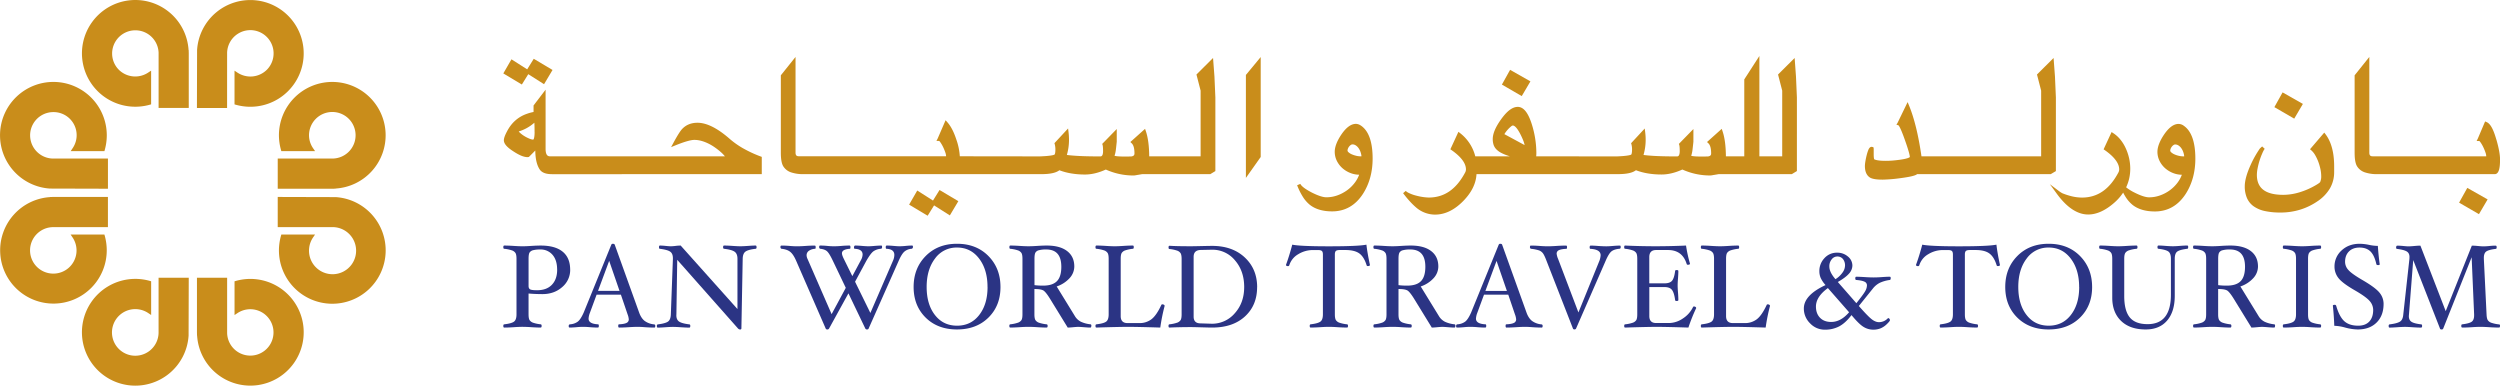
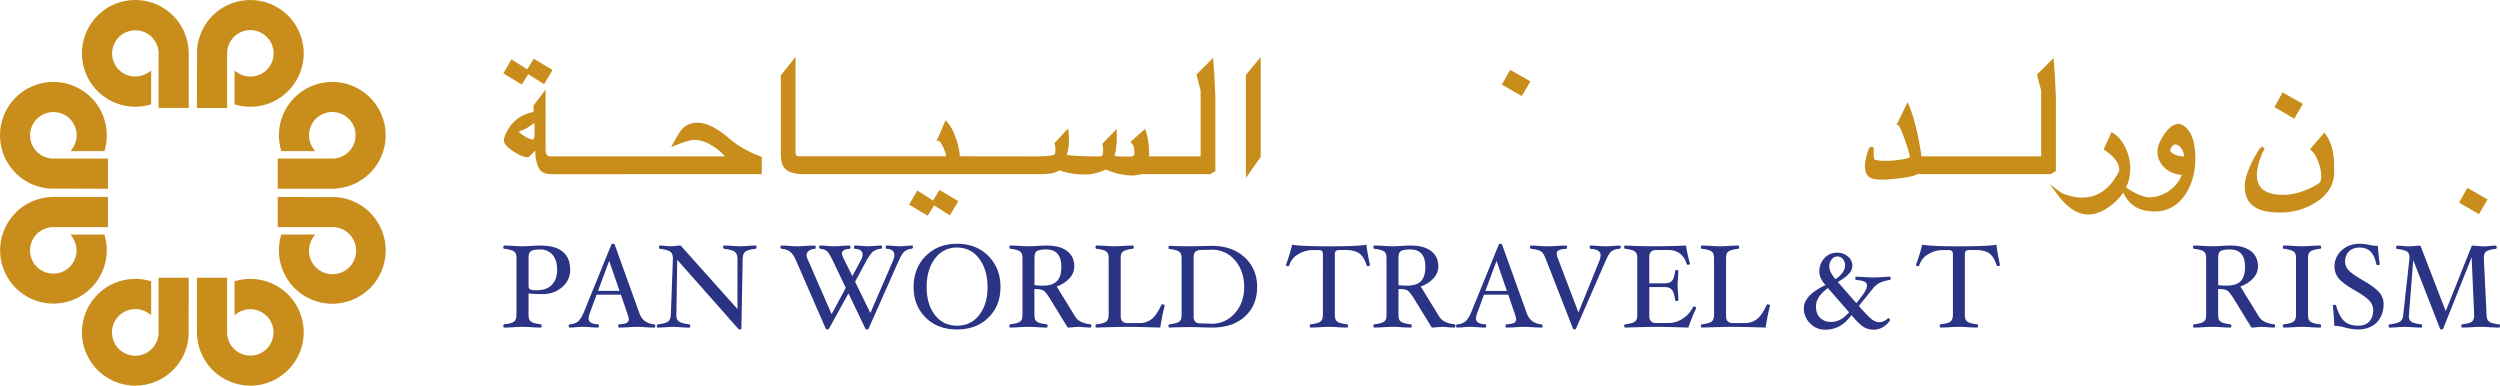
<svg xmlns="http://www.w3.org/2000/svg" id="Layer_1" data-name="Layer 1" viewBox="0 0 2720.71 419.73">
  <defs>
    <style>.cls-1{fill:#2b3484;}.cls-2{fill:#c98d1b;}</style>
  </defs>
  <title>panworld-travels</title>
  <path class="cls-1" d="M780.51,844.3a24.31,24.31,0,0,1-8.68,19q-8.68,7.67-21.5,7.67-7.7,0-15.13-.64V893q0,4.49,1.12,6.29a7.63,7.63,0,0,0,3.92,2.85,37,37,0,0,0,8.19,1.7c.68.09,1,.66,1,1.73s-.34,1.8-1,1.8q-4.3,0-10.2-.39-5.65-.38-9.56-.39T719,907q-6,.39-10.27.39c-.68,0-1-.6-1-1.8s.34-1.64,1-1.73q7.77-.9,10.56-2.89t2.79-8V832.57q0-4.49-1.12-6.32a7.49,7.49,0,0,0-3.94-2.89,37.39,37.39,0,0,0-8.28-1.7c-.68,0-1-.59-1-1.76s.34-1.77,1-1.77q4.3,0,10.27.39,5.71.38,9.62.39t9.54-.39q5.9-.38,10.2-.39,15.77,0,23.94,6.67t8.17,19.51m-14.18,0q0-10.3-5-16.09a16.87,16.87,0,0,0-13.38-5.8,30,30,0,0,0-7.73.77,6.47,6.47,0,0,0-3.86,2.51q-1.12,1.74-1.12,6.89v29.54q0,2.77,1.73,3.7t7.51.93q10.46,0,16.17-6t5.71-16.48" transform="translate(-159.98 -550.9)" />
  <path class="cls-1" d="M873.11,905.59q0,1.8-1,1.8-4.43,0-10-.39-4.81-.39-8.22-.39-3.92,0-9.71.39-6.1.39-10.39.39c-.69,0-1-.59-1-1.77s.26-1.76.77-1.76q5.71-.26,8.22-1.52a4.11,4.11,0,0,0,2.5-3.9,18.69,18.69,0,0,0-1.28-5.36l-7.31-21.5H809.26l-7.34,19.89a20.38,20.38,0,0,0-1.41,6.19q0,5.69,10.39,6.19c.51,0,.77.59.77,1.76s-.34,1.77-1,1.77q-3.85,0-8.54-.39c-2.95-.26-5.58-.39-7.88-.39q-2.76,0-6.93.39-4.36.39-7.43.39-1,0-1-1.6c0-1.2.49-1.84,1.48-1.93a15.9,15.9,0,0,0,8.44-2.95q3.11-2.44,6.45-9.95l30-73.74a1.69,1.69,0,0,1,1.8-1c1,0,1.67.33,1.93,1L855.53,891q2.24,6.22,6.06,9.18a20.49,20.49,0,0,0,10.23,3.72c.86.09,1.29.66,1.29,1.73M834.2,867.47l-11.27-32.7-12.14,32.7Z" transform="translate(-159.98 -550.9)" />
  <path class="cls-1" d="M983.36,819.92c0,1.07-.34,1.65-1,1.73q-8,.9-11,3t-3.11,7.91l-1.41,75.65c0,.86-.52,1.29-1.54,1.29a3.83,3.83,0,0,1-2.05-1L897,833.65l-.9,59.36a8.05,8.05,0,0,0-.06,1q0,4.87,3.08,6.9t11.1,3c.68.09,1,.66,1,1.73s-.34,1.8-1,1.8q-3.34,0-9.17-.39-5.46-.38-8.41-.39-3.21,0-8.66.39c-3.51.26-6.22.39-8.15.39-.69,0-1-.6-1-1.8s.39-1.64,1.16-1.73q8-1,10.91-3t3.14-7.87l2.25-60.43V832q0-5.21-3-7.26t-11.23-3.08c-.6,0-.9-.59-.9-1.76s.34-1.77,1-1.77c1.5,0,3.6.13,6.29.39q3.59.38,5.39.39a45.64,45.64,0,0,0,5.39-.39,47.73,47.73,0,0,1,5.52-.39l61.8,69.12V832.52q0-5.46-3.11-7.68t-11.52-3.19c-.69-.08-1-.66-1-1.73s.34-1.8,1-1.8c2.31,0,5.39.13,9.24.39q5.39.38,8.35.39,3.2,0,8.66-.39c3.51-.26,6.22-.39,8.15-.39.68,0,1,.6,1,1.8" transform="translate(-159.98 -550.9)" />
  <path class="cls-1" d="M1153.55,819.63a2.24,2.24,0,0,1-.48,1.39,1.35,1.35,0,0,1-1.06.63,13.5,13.5,0,0,0-7.77,3.06q-3,2.62-6.22,10l-32.73,73.74c-.22.68-.81,1-1.8,1a2,2,0,0,1-1.8-1l-18.37-38.31-21.09,38.31a2,2,0,0,1-1.8,1,1.83,1.83,0,0,1-1.86-1l-32.15-73.74q-3-6.9-6.35-9.64t-9.31-3.39a1.26,1.26,0,0,1-1-.53,1.84,1.84,0,0,1-.45-1.23c0-1.17.34-1.77,1-1.77q4.31,0,9,.39c2.91.26,5.65.39,8.22.39s5.69-.13,9.24-.39q5.59-.38,9.89-.39c.68,0,1,.59,1,1.77s-.21,1.76-.64,1.76a12.6,12.6,0,0,0-6.77,2.19,5.85,5.85,0,0,0-2.47,4.9,10.12,10.12,0,0,0,1,3.87l26.23,60.15,15.42-28.65-14.07-29.45q-3.78-7.93-6.22-10.22t-7.39-2.81a1.13,1.13,0,0,1-.86-.53,1.9,1.9,0,0,1-.42-1.23c0-1.17.3-1.77.9-1.77a74.82,74.82,0,0,1,7.89.39,67.36,67.36,0,0,0,7.38.39c2.57,0,5.28-.13,8.15-.39s5.86-.39,8.72-.39c.69,0,1,.59,1,1.77s-.21,1.76-.64,1.76q-8.6.58-8.6,4.91,0,1.94,2,6l9.3,18.86,9.25-17.26a14,14,0,0,0,1.93-6.19q0-5.94-8.6-6.32c-.51,0-.77-.59-.77-1.76a2.08,2.08,0,0,1,.39-1.2c.26-.38.51-.57.77-.57q3.07,0,7.57.39,4.3.38,7.06.39c1.32,0,3.27-.11,5.84-.32q4.88-.44,8.15-.45c.52,0,.77.5.77,1.51,0,1.35-.47,2-1.41,2a16.07,16.07,0,0,0-8.06,2.78q-3,2.26-7.61,10.25l-12.32,22.82,16.67,34L1132,834.17a15.56,15.56,0,0,0,1.28-5.81q0-6.32-8.6-6.71-.77,0-.77-1.76c0-1.17.39-1.77,1.16-1.77q3.14,0,7.44.39,4,.38,6.67.39a65,65,0,0,0,6.54-.39q3.84-.38,6.92-.39c.61,0,.9.5.9,1.51" transform="translate(-159.98 -550.9)" />
  <path class="cls-1" d="M1248.79,863.23q0,20.35-13.09,33.27t-34.21,12.94q-21.12,0-34.18-12.94t-13.06-33.27q0-20.4,13.16-33.72t34.08-13.32q21,0,34.14,13.32t13.15,33.72m-14.11,0q0-18.93-9.15-30.93t-24-12a28.67,28.67,0,0,0-24,12q-9.09,12-9.08,30.93t9,30.46q9,11.65,24.1,11.65t24.1-11.65q9.08-11.66,9.08-30.46" transform="translate(-159.98 -550.9)" />
  <path class="cls-1" d="M1347.62,905.6c0,1.19-.34,1.79-1,1.79q-2.38,0-7.77-.45c-2.61-.21-4.34-.31-5.2-.31-1.24,0-3.19.12-5.84.38s-4.6.39-5.84.39l-19.45-31.65q-4.1-6.58-6.64-8.45t-10.17-1.86V893q0,4.43,1.12,6.26a7.52,7.52,0,0,0,4,2.89,38,38,0,0,0,8.18,1.7c.73.08,1.09.66,1.09,1.73s-.34,1.79-1,1.79q-4.3,0-10.27-.39c-3.8-.26-7-.38-9.62-.38s-5.8.12-9.56.38q-5.91.39-10.21.39c-.68,0-1-.6-1-1.79s.34-1.65,1-1.73a36.89,36.89,0,0,0,8.15-1.71,7.52,7.52,0,0,0,4-2.85q1.12-1.8,1.12-6.29V832.57q0-4.43-1.06-6.26a7.27,7.27,0,0,0-3.88-2.92,35.67,35.67,0,0,0-8.28-1.73c-.68,0-1-.59-1-1.77s.34-1.77,1-1.77q4.31,0,10.21.39,5.64.38,9.56.38c2.6,0,5.82-.12,9.62-.38q6-.39,10.27-.39,14.32,0,22.14,6t7.83,16.82a18.84,18.84,0,0,1-5.17,12.71,33.17,33.17,0,0,1-14,9l19.77,32.18a16.09,16.09,0,0,0,6.62,6.23,32.43,32.43,0,0,0,10.48,2.78c.61.08.9.66.9,1.73m-32.73-64.37q0-18.8-16.36-18.8a29.18,29.18,0,0,0-8.19.87,5.77,5.77,0,0,0-3.72,2.73q-.93,1.87-.93,6.57v28.65a70.2,70.2,0,0,0,9.37.52q10.33,0,15.09-4.89t4.75-15.64" transform="translate(-159.98 -550.9)" />
  <path class="cls-1" d="M1427.45,883.77a201.45,201.45,0,0,0-4.75,23.61q-24.57-.76-35-.77-10.25,0-34.52.77c-.68,0-1-.59-1-1.79s.34-1.64,1-1.73q7.76-.9,10.55-2.89c1.86-1.33,2.79-4,2.79-8V832.56c0-3-.37-5.1-1.12-6.32a7.51,7.51,0,0,0-3.94-2.89,37.39,37.39,0,0,0-8.28-1.7c-.68,0-1-.59-1-1.76s.34-1.77,1-1.77q4.3,0,10.27.39c3.81.26,7,.39,9.63.39s5.8-.13,9.56-.39c3.94-.26,7.33-.39,10.2-.39.69,0,1,.59,1,1.77s-.34,1.76-1,1.76a37,37,0,0,0-8.2,1.7,7.42,7.42,0,0,0-3.93,2.86q-1.09,1.8-1.09,6.35v62.37q0,7.58,7.45,7.58h12.71a21.17,21.17,0,0,0,13.34-4.2q5.46-4.2,10.78-15.69c.18-.34.58-.52,1.23-.52a2.69,2.69,0,0,1,1.57.52,1.45,1.45,0,0,1,.74,1.16" transform="translate(-159.98 -550.9)" />
  <path class="cls-1" d="M1528.07,863.36q0,19.77-13.21,31.9t-35.75,12.12q-2.82,0-11.42-.25-8.85-.27-11.81-.26-11.93,0-23.23.51c-.69,0-1-.6-1-1.79s.34-1.64,1-1.73a36.56,36.56,0,0,0,8.15-1.71,7.55,7.55,0,0,0,4-2.85c.74-1.2,1.12-3.3,1.12-6.29V832.82c0-3-.36-5-1.06-6.26a7.28,7.28,0,0,0-3.88-2.92,36.22,36.22,0,0,0-8.28-1.74c-.69,0-1-.59-1-1.77s.34-1.76,1-1.76q7.5.52,23.23.52,3,0,11.81-.2,8.6-.19,11.42-.19,22,0,35.46,12.55t13.51,32.31m-14.11,0q0-17.49-10-29.09a31.59,31.59,0,0,0-25-11.6h-.39l-12.06.26q-7.58.27-7.58,7.46V895.5q0,7.32,7.58,7.33l12.06.38a32.41,32.41,0,0,0,25.16-11.41Q1514,880.4,1514,863.36" transform="translate(-159.98 -550.9)" />
  <path class="cls-1" d="M1650.84,839.23c0,.81-.77,1.22-2.31,1.22a1.19,1.19,0,0,1-1.29-.9c-1.83-6-4.47-10.3-7.88-12.8s-8.49-3.76-15.22-3.76h-6q-3.14,0-4.3,1c-.77.68-1.15,2-1.15,3.85V893c0,3,.37,5,1.12,6.26a7.56,7.56,0,0,0,4,2.89,38.08,38.08,0,0,0,8.18,1.7c.69.09,1,.66,1,1.73s-.34,1.79-1,1.79c-2.87,0-6.29-.12-10.27-.38q-5.66-.39-9.47-.39t-9.65.39q-6,.38-10.27.38c-.68,0-1-.59-1-1.79s.34-1.64,1-1.73q7.76-.9,10.56-2.89t2.79-8V827.87c0-1.88-.39-3.17-1.16-3.85s-2.22-1-4.36-1h-5a30.46,30.46,0,0,0-16.43,4.59,21.16,21.16,0,0,0-9.62,11.91,1.34,1.34,0,0,1-1.42,1q-2.18,0-2.18-1.41,3.59-9.69,6.8-21.95,8.73,1.8,39.94,1.8,32.05,0,40.79-1.8.9,8.35,3.84,22.14" transform="translate(-159.98 -550.9)" />
  <path class="cls-1" d="M1743.84,905.6c0,1.19-.34,1.79-1,1.79-1.59,0-4.17-.15-7.77-.45-2.61-.21-4.35-.31-5.2-.31q-1.86,0-5.84.38c-2.66.26-4.6.39-5.84.39l-19.44-31.65q-4.11-6.58-6.64-8.45t-10.17-1.86V893q0,4.43,1.13,6.26a7.52,7.52,0,0,0,4,2.89,37.78,37.78,0,0,0,8.18,1.7c.72.08,1.09.66,1.09,1.73s-.34,1.79-1,1.79q-4.3,0-10.26-.39-5.71-.38-9.63-.38t-9.57.38q-5.9.39-10.2.39c-.68,0-1-.6-1-1.79s.35-1.65,1-1.73a37,37,0,0,0,8.15-1.71,7.53,7.53,0,0,0,3.94-2.85q1.12-1.8,1.12-6.29V832.57q0-4.43-1.06-6.26a7.29,7.29,0,0,0-3.88-2.92,35.88,35.88,0,0,0-8.28-1.73c-.68,0-1-.59-1-1.77s.35-1.77,1-1.77q4.3,0,10.2.39,5.66.38,9.57.38t9.63-.38q6-.39,10.26-.39,14.31,0,22.14,6t7.82,16.82a18.89,18.89,0,0,1-5.17,12.71,33.23,33.23,0,0,1-14,9l19.77,32.18a16,16,0,0,0,6.62,6.23,32.39,32.39,0,0,0,10.48,2.78c.6.08.9.66.9,1.73m-32.73-64.37q0-18.8-16.37-18.8a29.1,29.1,0,0,0-8.18.87,5.77,5.77,0,0,0-3.72,2.73q-.94,1.87-.94,6.57v28.65a70.26,70.26,0,0,0,9.37.52q10.34,0,15.09-4.89t4.75-15.64" transform="translate(-159.98 -550.9)" />
  <path class="cls-1" d="M1838.81,905.59c0,1.2-.34,1.8-1,1.8q-4.43,0-10-.39-4.82-.39-8.22-.39-3.92,0-9.7.39-6.1.39-10.4.39c-.68,0-1-.59-1-1.77s.26-1.76.77-1.76q5.71-.26,8.22-1.52a4.12,4.12,0,0,0,2.5-3.9,18.7,18.7,0,0,0-1.28-5.36l-7.31-21.5H1775l-7.34,19.89a20.43,20.43,0,0,0-1.41,6.19q0,5.69,10.4,6.19c.51,0,.77.59.77,1.76s-.34,1.77-1,1.77q-3.85,0-8.54-.39-4.42-.39-7.88-.39c-1.84,0-4.14.12-6.92.39s-5.39.39-7.44.39q-1,0-1-1.6c0-1.2.49-1.84,1.48-1.93a16,16,0,0,0,8.44-2.95q3.11-2.44,6.45-9.95l30-73.74a1.69,1.69,0,0,1,1.79-1c1,0,1.67.33,1.93,1l26.51,73.8q2.24,6.22,6.06,9.18a20.51,20.51,0,0,0,10.23,3.72c.85.09,1.29.66,1.29,1.73m-38.9-38.12-11.27-32.7-12.15,32.7Z" transform="translate(-159.98 -550.9)" />
  <path class="cls-1" d="M1923.78,819.63c0,1.35-.47,2-1.41,2q-5.65.52-8.57,2.78t-6.38,10.25l-32.22,73.74a1.76,1.76,0,0,1-1.79,1,1.59,1.59,0,0,1-1.67-1.09L1843,834.68q-2.37-6.26-4-8.29a9.45,9.45,0,0,0-4.19-3,40.12,40.12,0,0,0-8.54-1.71,1.12,1.12,0,0,1-.86-.53,1.94,1.94,0,0,1-.42-1.23c0-1.17.3-1.77.9-1.77q4.32,0,9.53.39,5,.38,8.87.39c2.62,0,5.86-.13,9.72-.39q6-.38,10.34-.39c.68,0,1,.59,1,1.77s-.21,1.76-.65,1.76q-5.64.26-8.15,1.48a4,4,0,0,0-2.5,3.8,18.86,18.86,0,0,0,1.54,5.6l22.17,58.38,23-56.65a21.44,21.44,0,0,0,1.16-5.59q0-6.37-11.16-7c-.52,0-.78-.59-.78-1.76s.39-1.77,1.16-1.77q3,0,7.9.39,5.38.38,8.91.39,2.89,0,7.39-.39t7.64-.39c.5,0,.77.5.77,1.51" transform="translate(-159.98 -550.9)" />
  <path class="cls-1" d="M2005.92,886.21a183.41,183.41,0,0,0-8.47,21.18q-24.19-.77-34.47-.77t-34.4.77c-.68,0-1-.6-1-1.79s.35-1.65,1-1.74a37,37,0,0,0,8.15-1.7,7.56,7.56,0,0,0,3.94-2.85q1.12-1.8,1.12-6.29V832.57q0-4.43-1.06-6.26a7.29,7.29,0,0,0-3.88-2.92,36.15,36.15,0,0,0-8.28-1.74c-.68,0-1-.58-1-1.76s.35-1.77,1-1.77q16.18.77,33.11.77t33.18-.77a147.76,147.76,0,0,0,4.29,19.64q0,1.28-2.24,1.28a1.24,1.24,0,0,1-1.35-.9Q1990.84,823,1975.31,823h-13q-7.44,0-7.44,7.71v28.56h16.17q6.45,0,8.74-3c1.53-2,2.59-5.46,3.2-10.46,0-.69.58-1,1.76-1s1.76.34,1.76,1q0,3.21-.38,8.09-.39,4.69-.39,7.63t.39,7.71q.38,5,.38,8.21c0,.69-.59,1-1.76,1s-1.76-.34-1.76-1q-1-7.83-3.39-11t-8.55-3.15H1954.9v31.57q0,7.57,7.44,7.58h14a27.2,27.2,0,0,0,15.15-5,30.46,30.46,0,0,0,11-12.42,1.05,1.05,0,0,1,1.09-.58,2.8,2.8,0,0,1,1.6.48,1.42,1.42,0,0,1,.71,1.19" transform="translate(-159.98 -550.9)" />
  <path class="cls-1" d="M2086.27,883.77a197.83,197.83,0,0,0-4.75,23.61q-24.59-.76-35-.77t-34.53.77c-.69,0-1-.59-1-1.79s.34-1.64,1-1.73q7.77-.9,10.56-2.89c1.86-1.33,2.79-4,2.79-8V832.56q0-4.49-1.12-6.32a7.51,7.51,0,0,0-3.94-2.89,37.39,37.39,0,0,0-8.28-1.7c-.69,0-1-.59-1-1.76s.34-1.77,1-1.77q4.31,0,10.27.39,5.71.38,9.62.39t9.57-.39q5.91-.38,10.2-.39c.68,0,1,.59,1,1.77s-.34,1.76-1,1.76a37.2,37.2,0,0,0-8.22,1.7,7.41,7.41,0,0,0-3.92,2.86q-1.09,1.8-1.09,6.35v62.37q0,7.58,7.44,7.58h12.71a21.19,21.19,0,0,0,13.35-4.2q5.45-4.2,10.78-15.69c.18-.34.58-.52,1.23-.52a2.72,2.72,0,0,1,1.57.52,1.45,1.45,0,0,1,.74,1.16" transform="translate(-159.98 -550.9)" />
  <path class="cls-1" d="M2217.57,853.87c0,1.07-.35,1.64-1,1.73a38.22,38.22,0,0,0-10.92,3.11,23,23,0,0,0-7.44,6.2l-15.28,19q9.7,11.06,13.9,14.34t8.06,3.27a13.32,13.32,0,0,0,9.69-4.32l.33-.12a1.68,1.68,0,0,1,1.25.72,2.44,2.44,0,0,1,.61,1.6q0,.93-3.27,4.13a21.59,21.59,0,0,1-6.86,4.67,21,21,0,0,1-8,1.47,20,20,0,0,1-10.56-3q-5-3-13.13-12.86-6.65,8.71-13.44,12.29a33,33,0,0,1-15.63,3.59,21.83,21.83,0,0,1-16-6.89,22.29,22.29,0,0,1-6.8-16.16q0-14.54,23.62-25.49a30.81,30.81,0,0,1-5.31-7.82,18.52,18.52,0,0,1-1.43-7.31,20.17,20.17,0,0,1,5.49-14.13,18,18,0,0,1,13.77-6,17.45,17.45,0,0,1,11.83,4.19,12.66,12.66,0,0,1,4.85,9.86,13.28,13.28,0,0,1-3.7,8.76q-3.71,4.25-12.15,9.09l20.18,23.07q7.68-9.58,9.61-13.08a13.48,13.48,0,0,0,1.92-6.35,4.29,4.29,0,0,0-2.72-4q-2.73-1.33-8.89-1.84c-.73,0-1.09-.62-1.09-1.73s.34-1.8,1-1.8q2.77,0,8.09.32,6.67.45,10.92.45t10.07-.45c3.12-.21,5.63-.32,7.51-.32.68,0,1,.59,1,1.8m-45.35,36.85-23.06-26.3q-13,9.48-13,20.12,0,7.61,4.44,12.18t12.14,4.57q10.46,0,19.52-10.58m-4.45-50.6a11.07,11.07,0,0,0-2.28-7.35,7.82,7.82,0,0,0-6.32-2.71,7.6,7.6,0,0,0-5.87,3.06,11.75,11.75,0,0,0-2.6,7.9q0,6.06,6.67,13.73a26.56,26.56,0,0,0,7.61-7.12,13.44,13.44,0,0,0,2.79-7.51" transform="translate(-159.98 -550.9)" />
  <path class="cls-1" d="M2336.48,839.23c0,.81-.77,1.22-2.31,1.22a1.19,1.19,0,0,1-1.29-.9q-2.75-9-7.88-12.8T2309.78,823h-6q-3.15,0-4.31,1c-.77.68-1.15,2-1.15,3.85V893c0,3,.37,5,1.12,6.26a7.56,7.56,0,0,0,4,2.89,38.08,38.08,0,0,0,8.18,1.7c.69.09,1,.66,1,1.73s-.34,1.79-1,1.79c-2.87,0-6.29-.12-10.27-.38q-5.66-.39-9.47-.39t-9.65.39q-6,.38-10.27.38c-.68,0-1-.59-1-1.79s.34-1.64,1-1.73q7.76-.9,10.56-2.89t2.79-8V827.87c0-1.88-.39-3.17-1.16-3.85s-2.22-1-4.36-1h-5a30.46,30.46,0,0,0-16.43,4.59,21.16,21.16,0,0,0-9.62,11.91,1.34,1.34,0,0,1-1.42,1q-2.18,0-2.18-1.41,3.59-9.69,6.8-21.95,8.73,1.8,39.94,1.8,32.05,0,40.79-1.8.9,8.35,3.84,22.14" transform="translate(-159.98 -550.9)" />
-   <path class="cls-1" d="M2436.8,863.23q0,20.35-13.1,33.27t-34.2,12.94q-21.12,0-34.18-12.94t-13.06-33.27q0-20.4,13.15-33.72t34.08-13.32q21,0,34.14,13.32t13.16,33.72m-14.12,0q0-18.93-9.14-30.93t-24-12a28.67,28.67,0,0,0-24,12q-9.09,12-9.08,30.93t9,30.46q9,11.65,24.1,11.65t24.1-11.65q9.08-11.66,9.08-30.46" transform="translate(-159.98 -550.9)" />
-   <path class="cls-1" d="M2541.33,819.89c0,1.17-.34,1.76-1,1.76q-8.09,1-10.84,3t-2.76,7.93v40.26q0,17.16-8.27,26.88t-23.33,9.73q-17.19,0-26.8-9.28t-9.62-25.27V832.57c0-3-.35-5-1.06-6.26a7.25,7.25,0,0,0-3.88-2.92,35.75,35.75,0,0,0-8.28-1.74c-.69,0-1-.59-1-1.76s.34-1.77,1-1.77q4.29,0,10.2.39c3.76.26,7,.39,9.56.39s5.82-.13,9.63-.39q6-.38,10.27-.39c.68,0,1,.59,1,1.77s-.34,1.76-1,1.76a37.25,37.25,0,0,0-8.28,1.7,7.46,7.46,0,0,0-4,2.89c-.75,1.22-1.12,3.33-1.12,6.32v40.52q0,15.79,6,23.19t19.45,7.39q25.34,0,25.35-32.11v-39q0-6-2.86-8t-10.75-2.92c-.69,0-1-.59-1-1.76s.34-1.77,1-1.77q2.95,0,7.74.39t8,.39c2.05,0,4.61-.13,7.69-.39s5.81-.39,8-.39c.69,0,1,.59,1,1.77" transform="translate(-159.98 -550.9)" />
  <path class="cls-1" d="M2635.85,905.6c0,1.19-.34,1.79-1,1.79-1.59,0-4.17-.15-7.77-.45-2.61-.21-4.35-.31-5.2-.31q-1.86,0-5.84.38c-2.65.26-4.6.39-5.84.39l-19.44-31.65q-4.11-6.58-6.64-8.45t-10.17-1.86V893q0,4.43,1.13,6.26a7.52,7.52,0,0,0,4,2.89,37.78,37.78,0,0,0,8.18,1.7c.72.08,1.09.66,1.09,1.73s-.34,1.79-1,1.79q-4.3,0-10.26-.39-5.71-.38-9.63-.38t-9.57.38q-5.9.39-10.2.39c-.68,0-1-.6-1-1.79s.35-1.65,1-1.73a37,37,0,0,0,8.15-1.71,7.53,7.53,0,0,0,3.94-2.85q1.12-1.8,1.12-6.29V832.57q0-4.43-1.06-6.26a7.29,7.29,0,0,0-3.88-2.92,35.88,35.88,0,0,0-8.28-1.73c-.68,0-1-.59-1-1.77s.35-1.77,1-1.77q4.3,0,10.2.39,5.66.38,9.57.38t9.63-.38q6-.39,10.26-.39,14.31,0,22.15,6t7.83,16.82a18.9,18.9,0,0,1-5.17,12.71,33.23,33.23,0,0,1-14,9l19.77,32.18a16,16,0,0,0,6.63,6.23,32.31,32.31,0,0,0,10.48,2.78c.6.08.9.66.9,1.73m-32.73-64.37q0-18.8-16.37-18.8a29.1,29.1,0,0,0-8.18.87,5.77,5.77,0,0,0-3.72,2.73q-.94,1.87-.94,6.57v28.65a70.26,70.26,0,0,0,9.37.52q10.34,0,15.09-4.89t4.75-15.64" transform="translate(-159.98 -550.9)" />
  <path class="cls-1" d="M2686,905.59c0,1.2-.34,1.79-1,1.79q-4.31,0-10.2-.38-5.65-.39-9.56-.39t-9.56.39q-6,.38-10.33.38c-.68,0-1-.59-1-1.79s.34-1.64,1-1.73c5.18-.6,8.7-1.57,10.56-2.89s2.79-4,2.79-8V832.56q0-4.49-1.12-6.32a7.48,7.48,0,0,0-3.94-2.89,37.24,37.24,0,0,0-8.28-1.7c-.68,0-1-.59-1-1.76s.34-1.77,1-1.77q4.36,0,10.33.39,5.64.38,9.56.39t9.56-.39q5.9-.39,10.2-.39c.69,0,1,.59,1,1.77s-.34,1.76-1,1.76a37.05,37.05,0,0,0-8.21,1.7,7.35,7.35,0,0,0-3.92,2.86q-1.09,1.8-1.09,6.35V893q0,4.43,1.09,6.26a7.31,7.31,0,0,0,3.88,2.88,36.18,36.18,0,0,0,8.19,1.71c.73.09,1.09.66,1.09,1.73" transform="translate(-159.98 -550.9)" />
  <path class="cls-1" d="M2754,881.59q0,12.77-7.59,20.31t-20.49,7.55a56.11,56.11,0,0,1-13.69-2.06,48.33,48.33,0,0,0-11.89-1.93q-.39-10.9-1.54-21.82c0-.68.64-1,1.93-1a1.52,1.52,0,0,1,1.67,1q3.47,11.94,8.87,16.82t15.14,4.88q7.76,0,12-4.5t4.27-12.57a14.8,14.8,0,0,0-3.72-9.66q-3.73-4.46-15.86-11.52-13.93-8-18.23-13.6a19.85,19.85,0,0,1-4.29-12.39,23.25,23.25,0,0,1,7.74-17.68q7.75-7.22,19.64-7.22a51.5,51.5,0,0,1,10.35,1.22,49,49,0,0,0,9.44,1.09q.77,11.3,2.05,19.9c0,.68-.55,1-1.67,1s-1.86-.34-2-1q-2.13-9.63-6.43-13.86t-11.92-4.24q-7.22,0-11.47,4.24T2712.09,836a13.15,13.15,0,0,0,3.58,8.69q3.57,4.15,15.48,11.07,14.09,8.22,18.47,13.74a19,19,0,0,1,4.38,12.13" transform="translate(-159.98 -550.9)" />
  <path class="cls-1" d="M2880.68,905.59c0,1.2-.34,1.79-1,1.79-2.87,0-6.35-.12-10.46-.38q-5.88-.39-9.78-.39t-9.53.39q-5.9.38-10.2.38c-.77,0-1.15-.59-1.15-1.79s.34-1.64,1-1.73q7.51-.9,10.24-2.76t2.73-7.06v-1l-2.69-62.18-30.93,77.59a1.71,1.71,0,0,1-1.8,1c-1,0-1.57-.34-1.73-1l-29.13-74.51-4.62,59.16a17.17,17.17,0,0,0-.13,1.93c0,2.87,1,4.92,3,6.16s5.48,2.15,10.53,2.71c.59.08.89.67.89,1.76s-.39,1.76-1.15,1.76c-2.23,0-5.26-.12-9.11-.38q-5.38-.39-8.3-.39-3.19,0-8.71.39-5.32.38-8.22.38c-.59,0-.9-.59-.9-1.79s.38-1.64,1.16-1.73q8.08-1,11.19-3t3.57-7.84l6.67-60.44c0-.77.07-1.45.07-2.05q0-4.17-2.95-6t-10.71-2.82c-.61,0-.9-.59-.9-1.76a2.1,2.1,0,0,1,.39-1.2c.25-.37.52-.56.77-.56,1.58,0,3.83.12,6.75.39q3.72.38,5.45.39c1.5,0,3.64-.13,6.42-.39s5.09-.39,6.67-.39l27.53,71.28,28.43-71.28c1.7,0,3.94.12,6.71.39,2.51.26,4.48.39,5.94.39,1.79,0,4-.13,6.48-.39s4.86-.39,6.74-.39c.77,0,1.16.59,1.16,1.77s-.34,1.76-1,1.76q-7.5.9-10.23,2.76t-2.72,7.06v1.09l2.95,60.44q.19,4.49,1.38,6.29a7.88,7.88,0,0,0,4.07,2.85,38.07,38.07,0,0,0,8.28,1.71c.68.09,1,.66,1,1.73" transform="translate(-159.98 -550.9)" />
  <polygon class="cls-2" points="574.91 80.72 592.08 91.64 601.31 76.14 580.87 63.98 573.72 75.47 556.61 64.55 547.75 79.9 567.93 91.98 574.91 80.72" />
  <path class="cls-2" d="M968.87,712.44A92,92,0,0,1,954,701.94c-13.24-11.58-25-17.45-34.95-17.45-6.94,0-12.62,2.33-16.91,7-2.08,2.3-5.13,7.18-9.32,14.91l-2.5,4.62,4.88-2c9.68-3.9,16.57-5.88,20.5-5.88,5.1,0,10.7,1.59,16.65,4.73a57.92,57.92,0,0,1,6.56,4.13,73.19,73.19,0,0,1,6,4.82,37,37,0,0,1,4,4.23H758.5c-1.35-.17-4.64,0-4.76-7.78V648.5l-13.1,17.16v7.12a44.08,44.08,0,0,0-7,1.89c-9.69,3.29-17.11,9.84-22,19.44-2.23,4.21-3.32,7.29-3.32,9.41,0,3.76,3.36,7.65,10.57,12.23,6.34,4.14,11.24,6.16,15.15,6.15h0l1.49-.15,7-7.05c.07,9.08,1.71,16.06,4.92,20.79,2.33,3.29,6.74,4.95,13.13,4.95H989V721.63l-1.23-.46a129.81,129.81,0,0,1-18.85-8.73M741.78,694.58c0,7.46-1.41,8.26-1.45,8.26a12.07,12.07,0,0,1-4.34-1.12,36.45,36.45,0,0,1-5.7-2.93,30.49,30.49,0,0,1-4.72-3.63,7.73,7.73,0,0,1-1.06-1.2,45.61,45.61,0,0,0,17-9.51c.12,1.89.23,5,.23,10.13" transform="translate(-159.98 -550.9)" />
  <polygon class="cls-2" points="1015.35 218.26 998.24 207.34 989.38 222.69 1009.55 234.77 1016.54 223.51 1033.71 234.42 1042.94 218.93 1022.49 206.77 1015.35 218.26" />
  <path class="cls-2" d="M1480.12,614l-18.06,18,4.53,17.55V721h-55.93c-.09-11.25-1.31-20.39-3.6-27.16l-.93-2.72-16,14.34,1.48,1.41c2,1.9,3,5.59,3,11,0,1.41-.39,2.78-3.23,3.27-.2,0-1.34.12-7.85.12-6.87,0-9.58-.49-10.62-.81a34.94,34.94,0,0,0,1.47-6.79c.3-2.57.61-5.35.94-8.55V691.3l-15.8,16.19.36,1.09c.21.62.55,2.33.55,6.72,0,5.83-2.15,5.83-3.07,5.83q-7.49,0-14.49-.17t-12.27-.53q-5.27-.35-8.41-.75c-.47-.06-.85-.12-1.16-.17a59.57,59.57,0,0,0,2.33-15.75c0-2.11-.06-3.92-.16-5.43s-.23-2.69-.34-3.58l-.5-4.05-14.84,16,.28,1a21.68,21.68,0,0,1,.75,5.75c0,4.21-.68,5.39-.85,5.6s-2.44,1.57-16,2.05l-87.18-.12a66.87,66.87,0,0,0-3.88-18.53c-2.63-8-5.86-14.22-9.6-18.46l-2-2.24-8.61,19.89-1.33,2.62H1182s.46.21,1.36,1.49a38.63,38.63,0,0,1,2.91,5,49,49,0,0,1,2.39,5.82,14,14,0,0,1,.93,4.08c0,.11,0,.21,0,.3H1029.4c-2.2,0-3.65-.69-3.65-4V612.86l-16,20V717c0,7.08.87,12,2.68,14.91a15.8,15.8,0,0,0,8.48,6.57,41.17,41.17,0,0,0,13.66,1.94h258.62c9.56,0,16-1.39,19.71-4.25,8,3.1,17.41,4.66,27.93,4.66,7.08,0,14.68-1.82,22.61-5.42a72.8,72.8,0,0,0,30.1,6.47,15.11,15.11,0,0,0,2.5-.27c.88-.17,1.83-.33,2.82-.49s2-.33,2.89-.49a10.15,10.15,0,0,1,1.57-.21h73.8l5.53-3.35V657l-1-22.79Z" transform="translate(-159.98 -550.9)" />
  <polygon class="cls-2" points="1355.89 193.61 1372 170.85 1372 62.1 1355.89 81.56 1355.89 193.61" />
-   <path class="cls-2" d="M1641.23,687.75a9.87,9.87,0,0,0-5.58-2.05c-5.35,0-10.56,3.81-15.93,11.65-4.76,7.11-7.17,13.42-7.17,18.76a22.26,22.26,0,0,0,2.21,9.68,26,26,0,0,0,5.95,7.94,28.9,28.9,0,0,0,8.52,5.3,26.67,26.67,0,0,0,9.9,2,33.27,33.27,0,0,1-4.31,8.09,39.78,39.78,0,0,1-8.57,8.65,42.29,42.29,0,0,1-10.85,5.76,35.56,35.56,0,0,1-11.89,2.08c-3.71,0-9-1.71-15.7-5.08C1579,756,1576,752.9,1575.11,751l-3.48,1.51a70.35,70.35,0,0,0,6.25,12.61,35.75,35.75,0,0,0,7.46,8.58c6,4.81,14.23,7.24,24.36,7.24,14.12,0,25.44-6.47,33.67-19.24,6.91-10.83,10.42-23.69,10.42-38.24,0-18-4.23-30-12.56-35.76m-5.4,32.7a25.86,25.86,0,0,1-4.89-1.63,12.51,12.51,0,0,1-3.48-2.25,2.75,2.75,0,0,1-1-1.68,6.14,6.14,0,0,1,.47-2.23,9,9,0,0,1,1.38-2.35,7.86,7.86,0,0,1,1.89-1.7,3.08,3.08,0,0,1,1.62-.53,6.43,6.43,0,0,1,3.54,1.05,10.87,10.87,0,0,1,3.1,3,16.24,16.24,0,0,1,2.19,4.32,19.88,19.88,0,0,1,1,4.53,1.85,1.85,0,0,1-.78.11,22.87,22.87,0,0,1-5-.6" transform="translate(-159.98 -550.9)" />
  <polygon class="cls-2" points="1665.53 88.54 1643.42 76 1634.5 92.05 1656.09 104.58 1665.53 88.54" />
-   <path class="cls-2" d="M2113.06,614,2095,632l4.53,17.55V721h-24.84V611.83l-16.44,25.48V721h-20c-.09-11.28-1.31-20.41-3.61-27.16l-.93-2.72-16,14.34,1.48,1.41c2,1.89,3,5.59,3,11,0,1.41-.39,2.78-3.23,3.27-.2,0-1.35.12-7.85.12-6.86,0-9.58-.49-10.62-.81a35.26,35.26,0,0,0,1.45-6.8c.3-2.57.62-5.35.95-8.54V691.31l-15.81,16.19.37,1.09c.21.62.55,2.33.55,6.72,0,5.83-2.16,5.83-3.08,5.83q-7.48,0-14.48-.17t-12.27-.52q-5.28-.36-8.41-.76c-.47-.06-.85-.12-1.17-.17a59.44,59.44,0,0,0,2.34-15.75c0-2.12-.05-3.92-.17-5.43s-.23-2.7-.34-3.59l-.52-4-14.82,16,.29,1a21,21,0,0,1,.74,5.74c0,4.21-.68,5.39-.84,5.59s-2.44,1.57-16,2.05l-87.48-.12a32.68,32.68,0,0,0,.18-3.71,105.09,105.09,0,0,0-4.65-30.21c-4.07-13.37-9.18-19.87-15.61-19.87-5.71,0-11.67,4.46-18.2,13.64-6.05,8.48-9,15.48-9,21.42a20.19,20.19,0,0,0,.82,5.91,12.88,12.88,0,0,0,2.86,4.95,19.94,19.94,0,0,0,5,3.83,48.58,48.58,0,0,0,7.36,3.19c.89.29,1.73.58,2.52.86h-37.57a46.1,46.1,0,0,0-16.46-25.2l-1.89-1.46-8.76,19,1.3.91c10.4,7.28,15.67,14.36,15.67,21a7.26,7.26,0,0,1-.84,3.26c-9.75,18.41-22.76,27.35-39.72,27.35a57.39,57.39,0,0,1-6.16-.55,67,67,0,0,1-7.61-1.58,38.92,38.92,0,0,1-7.4-2.63,13.14,13.14,0,0,1-3.78-2.44l-2.9,2.43a111.91,111.91,0,0,0,7.84,9.46,74.62,74.62,0,0,0,6.33,6.13,31.63,31.63,0,0,0,20.64,7.75c10.76,0,21.09-5,30.73-14.88,9-9.22,13.82-19,14.34-29.17h153.82c9.56,0,16-1.39,19.71-4.25,8,3.1,17.39,4.66,27.93,4.66,7.08,0,14.68-1.82,22.6-5.42a72.85,72.85,0,0,0,30.11,6.47,14.25,14.25,0,0,0,2.5-.27c.88-.17,1.83-.32,2.83-.49s2-.33,2.89-.49a10.06,10.06,0,0,1,1.57-.21H2110l5.52-3.35V657l-1-22.79Zm-293.88,94.79-22-11.89c.21-.39.49-.85.87-1.41a35.89,35.89,0,0,1,3-3.77,34.46,34.46,0,0,1,3.4-3.23c1.2-1,1.8-1,1.9-1,1.27,0,4,1.22,8.18,9.36,2.59,5.09,4.16,9.09,4.67,12" transform="translate(-159.98 -550.9)" />
  <path class="cls-2" d="M2397.37,737.09V657l-1-22.79L2394.86,614l-18.06,18,4.53,17.55V721H2251.08c-3.26-22.77-7.78-41.28-13.44-55.06l-1.62-3.93-11,22.68-1.2,1.93,2.18.62c.31.23,2.13,2.07,6.95,15.73,4.5,12.6,5.44,17.26,5.48,18.78,0,.07-1.08,1.68-10.87,3q-4.58.63-8.45.92c-9.71.69-16.72,0-19.42-1.41-.06-.09-.59-1-.59-5.6v-6l-.31-1.54-1.41-.37-.49-.07c-2.28,0-3.33,2.68-3.68,3.55a45.38,45.38,0,0,0-1.8,5.74c-.53,2.14-1,4.28-1.34,6.44a34,34,0,0,0-.55,5.1c0,6.22,1.93,10.51,5.81,12.8,2.64,1.41,7.07,2.09,13.55,2.09a168.52,168.52,0,0,0,20.15-1.73c11.95-1.6,15.87-3,17.37-4.29h145.43Z" transform="translate(-159.98 -550.9)" />
  <path class="cls-2" d="M2536.56,687.75a9.93,9.93,0,0,0-5.58-2c-5.34,0-10.55,3.8-15.93,11.65-4.75,7.1-7.17,13.42-7.17,18.76a22.15,22.15,0,0,0,2.22,9.68,25.87,25.87,0,0,0,5.94,7.94,29.11,29.11,0,0,0,8.51,5.3,26.89,26.89,0,0,0,9.91,2,33.83,33.83,0,0,1-4.32,8.09,39.7,39.7,0,0,1-8.58,8.65,42,42,0,0,1-10.84,5.75,35.32,35.32,0,0,1-11.88,2.08c-3.72,0-9-1.71-15.71-5.08a51.18,51.18,0,0,1-9.31-5.8,47,47,0,0,0,4.48-20.31,51.86,51.86,0,0,0-1.3-11.56,55.44,55.44,0,0,0-3.73-10.9,43.09,43.09,0,0,0-5.84-9.35,33.31,33.31,0,0,0-7.61-6.85l-1.84-1.18-8.68,18.78,1.3.91c10.39,7.28,15.67,14.36,15.67,21a7.31,7.31,0,0,1-.84,3.26c-9.74,18.4-22.75,27.35-39.73,27.35a49.38,49.38,0,0,1-10.93-1.36,73.36,73.36,0,0,1-10.38-3.35,28.91,28.91,0,0,1-3.36-2.13l-10.23-7.74,7.55,10.36c10.93,15,22.43,22.64,34.18,22.64,9.24,0,18.89-4.4,28.67-13.07a54,54,0,0,0,9.38-10.76,53.12,53.12,0,0,0,2.65,4.69,36,36,0,0,0,7.46,8.58c6,4.8,14.23,7.24,24.37,7.24,14.11,0,25.43-6.48,33.67-19.24,6.91-10.83,10.41-23.69,10.41-38.23,0-18-4.23-30-12.56-35.77m-9.41,20.34a6.5,6.5,0,0,1,3.55,1.05,11.05,11.05,0,0,1,3.09,2.95,16.87,16.87,0,0,1,2.21,4.32,20.3,20.3,0,0,1,1,4.53,1.8,1.8,0,0,1-.78.11,23.06,23.06,0,0,1-5.05-.6,25.42,25.42,0,0,1-4.89-1.63,12.68,12.68,0,0,1-3.49-2.25,2.75,2.75,0,0,1-1-1.68,6.16,6.16,0,0,1,.48-2.23,8.85,8.85,0,0,1,1.38-2.34,7.42,7.42,0,0,1,1.9-1.71,3.09,3.09,0,0,1,1.6-.52" transform="translate(-159.98 -550.9)" />
  <path class="cls-2" d="M2689.43,695.21l-15.49,18.1,1.43,1.23a20.38,20.38,0,0,1,4.05,5,47.55,47.55,0,0,1,3.49,7.31,55.36,55.36,0,0,1,2.37,8.13,38.32,38.32,0,0,1,.85,7.66,15.11,15.11,0,0,1-1.05,6.13,4,4,0,0,1-1.32,1.38,41.28,41.28,0,0,1-3.77,2.4,81.47,81.47,0,0,1-17.7,7.7,61.33,61.33,0,0,1-17.41,2.69c-19.36,0-28.78-7.11-28.78-21.76a37.5,37.5,0,0,1,.79-7.08,75.82,75.82,0,0,1,5.09-16.33,26.3,26.3,0,0,1,2.62-4.94l-2.76-2.57-2.43,2.21a111.5,111.5,0,0,0-10.21,18.17c-4.17,9.25-6.28,17-6.28,23a31.7,31.7,0,0,0,2.32,12.61,21.65,21.65,0,0,0,7.31,9.12,33,33,0,0,0,12.25,5.2,79.23,79.23,0,0,0,17.14,1.63,72.75,72.75,0,0,0,20.82-3,69.62,69.62,0,0,0,18.92-9A44.21,44.21,0,0,0,2695.56,756a35.18,35.18,0,0,0,4.65-17.77V732c0-15-3.14-26.74-9.35-34.95Z" transform="translate(-159.98 -550.9)" />
  <polygon class="cls-2" points="2506.2 113.09 2484.1 100.55 2475.16 116.59 2496.76 129.12 2506.2 113.09" />
  <polygon class="cls-2" points="2676.19 220.54 2697.8 233.06 2707.23 217.02 2685.12 204.48 2676.19 220.54" />
-   <path class="cls-2" d="M2876.69,702.76c-3.17-11.18-6.48-17.2-10.44-18.93l-1.76-.78-7.94,18.67-1.3,2.6h2.87s.46.21,1.36,1.5a35.5,35.5,0,0,1,2.91,5,45.86,45.86,0,0,1,2.4,5.81,13.72,13.72,0,0,1,.92,4.08c0,.11,0,.21,0,.3H2742.13c-2.19,0-3.65-.69-3.65-4V612.86l-16,20V717c0,7.09.88,12,2.68,14.91a15.85,15.85,0,0,0,8.49,6.57,41.13,41.13,0,0,0,13.66,1.94h127.6c5.16,0,5.82-8.53,5.82-16,0-5.2-1.31-12.31-4-21.72" transform="translate(-159.98 -550.9)" />
  <path class="cls-2" d="M463.54,698.19A58.74,58.74,0,0,0,465.76,714l.39,1.38h36.74l-2.07-3a24.86,24.86,0,0,1-4.54-14.2,25.34,25.34,0,1,1,26.1,25.26H462.23v32.83h61.1l1.89-.1v-.09a58.06,58.06,0,1,0-61.68-57.91" transform="translate(-159.98 -550.9)" />
  <path class="cls-2" d="M214.45,756.11l63,.18V723.46H217.34a25.29,25.29,0,0,1,.76-50.57,25.13,25.13,0,0,1,20.78,39.51l-2,3h36.73L274,714a59.2,59.2,0,0,0,2.19-15.78,58.09,58.09,0,1,0-61.7,57.91" transform="translate(-159.98 -550.9)" />
  <path class="cls-2" d="M365.2,605.37a58.07,58.07,0,1,0-42.14,59.48l1.38-.39v-36.7l-3,2a25.44,25.44,0,0,1-32.08-2.89A25.1,25.1,0,0,1,282,609a25.3,25.3,0,0,1,50.58-.81v60.16h32.82v-59.6l-.09-3.39Z" transform="translate(-159.98 -550.9)" />
  <path class="cls-2" d="M276.15,823.32A59,59,0,0,0,274,807.55l-.39-1.39H236.85l2,3a25.23,25.23,0,0,1-20.79,39.51,25.29,25.29,0,0,1-.79-50.57h60.16V765.23H217.86l-3.41.09v.09a58,58,0,1,0,61.7,57.9" transform="translate(-159.98 -550.9)" />
  <path class="cls-2" d="M332.55,913.24a25.36,25.36,0,1,1-11.08-21.53l3,2V857l-1.39-.39a58.09,58.09,0,1,0,42.14,59.51l.17-63H332.55Z" transform="translate(-159.98 -550.9)" />
  <path class="cls-2" d="M525.22,765.42l-63-.18v32.83h60.11a25.63,25.63,0,1,1-21.53,11.07l2.05-3H466.15l-.39,1.39a58.53,58.53,0,0,0-2.22,15.78,58.08,58.08,0,1,0,61.68-57.9" transform="translate(-159.98 -550.9)" />
  <path class="cls-2" d="M407.14,608.26a25.3,25.3,0,1,1,43.16,18.65,25.45,25.45,0,0,1-32.09,2.89l-3-2v36.7l1.38.39a58.07,58.07,0,1,0-42.13-59.48l-.17,63h32.82Z" transform="translate(-159.98 -550.9)" />
  <path class="cls-2" d="M416.62,856.65l-1.39.39v36.73l3-2a25.24,25.24,0,1,1-11.07,21.58V853.14H374.32v59.52l.08,3.49h.09a58.06,58.06,0,1,0,42.14-59.51" transform="translate(-159.98 -550.9)" />
</svg>